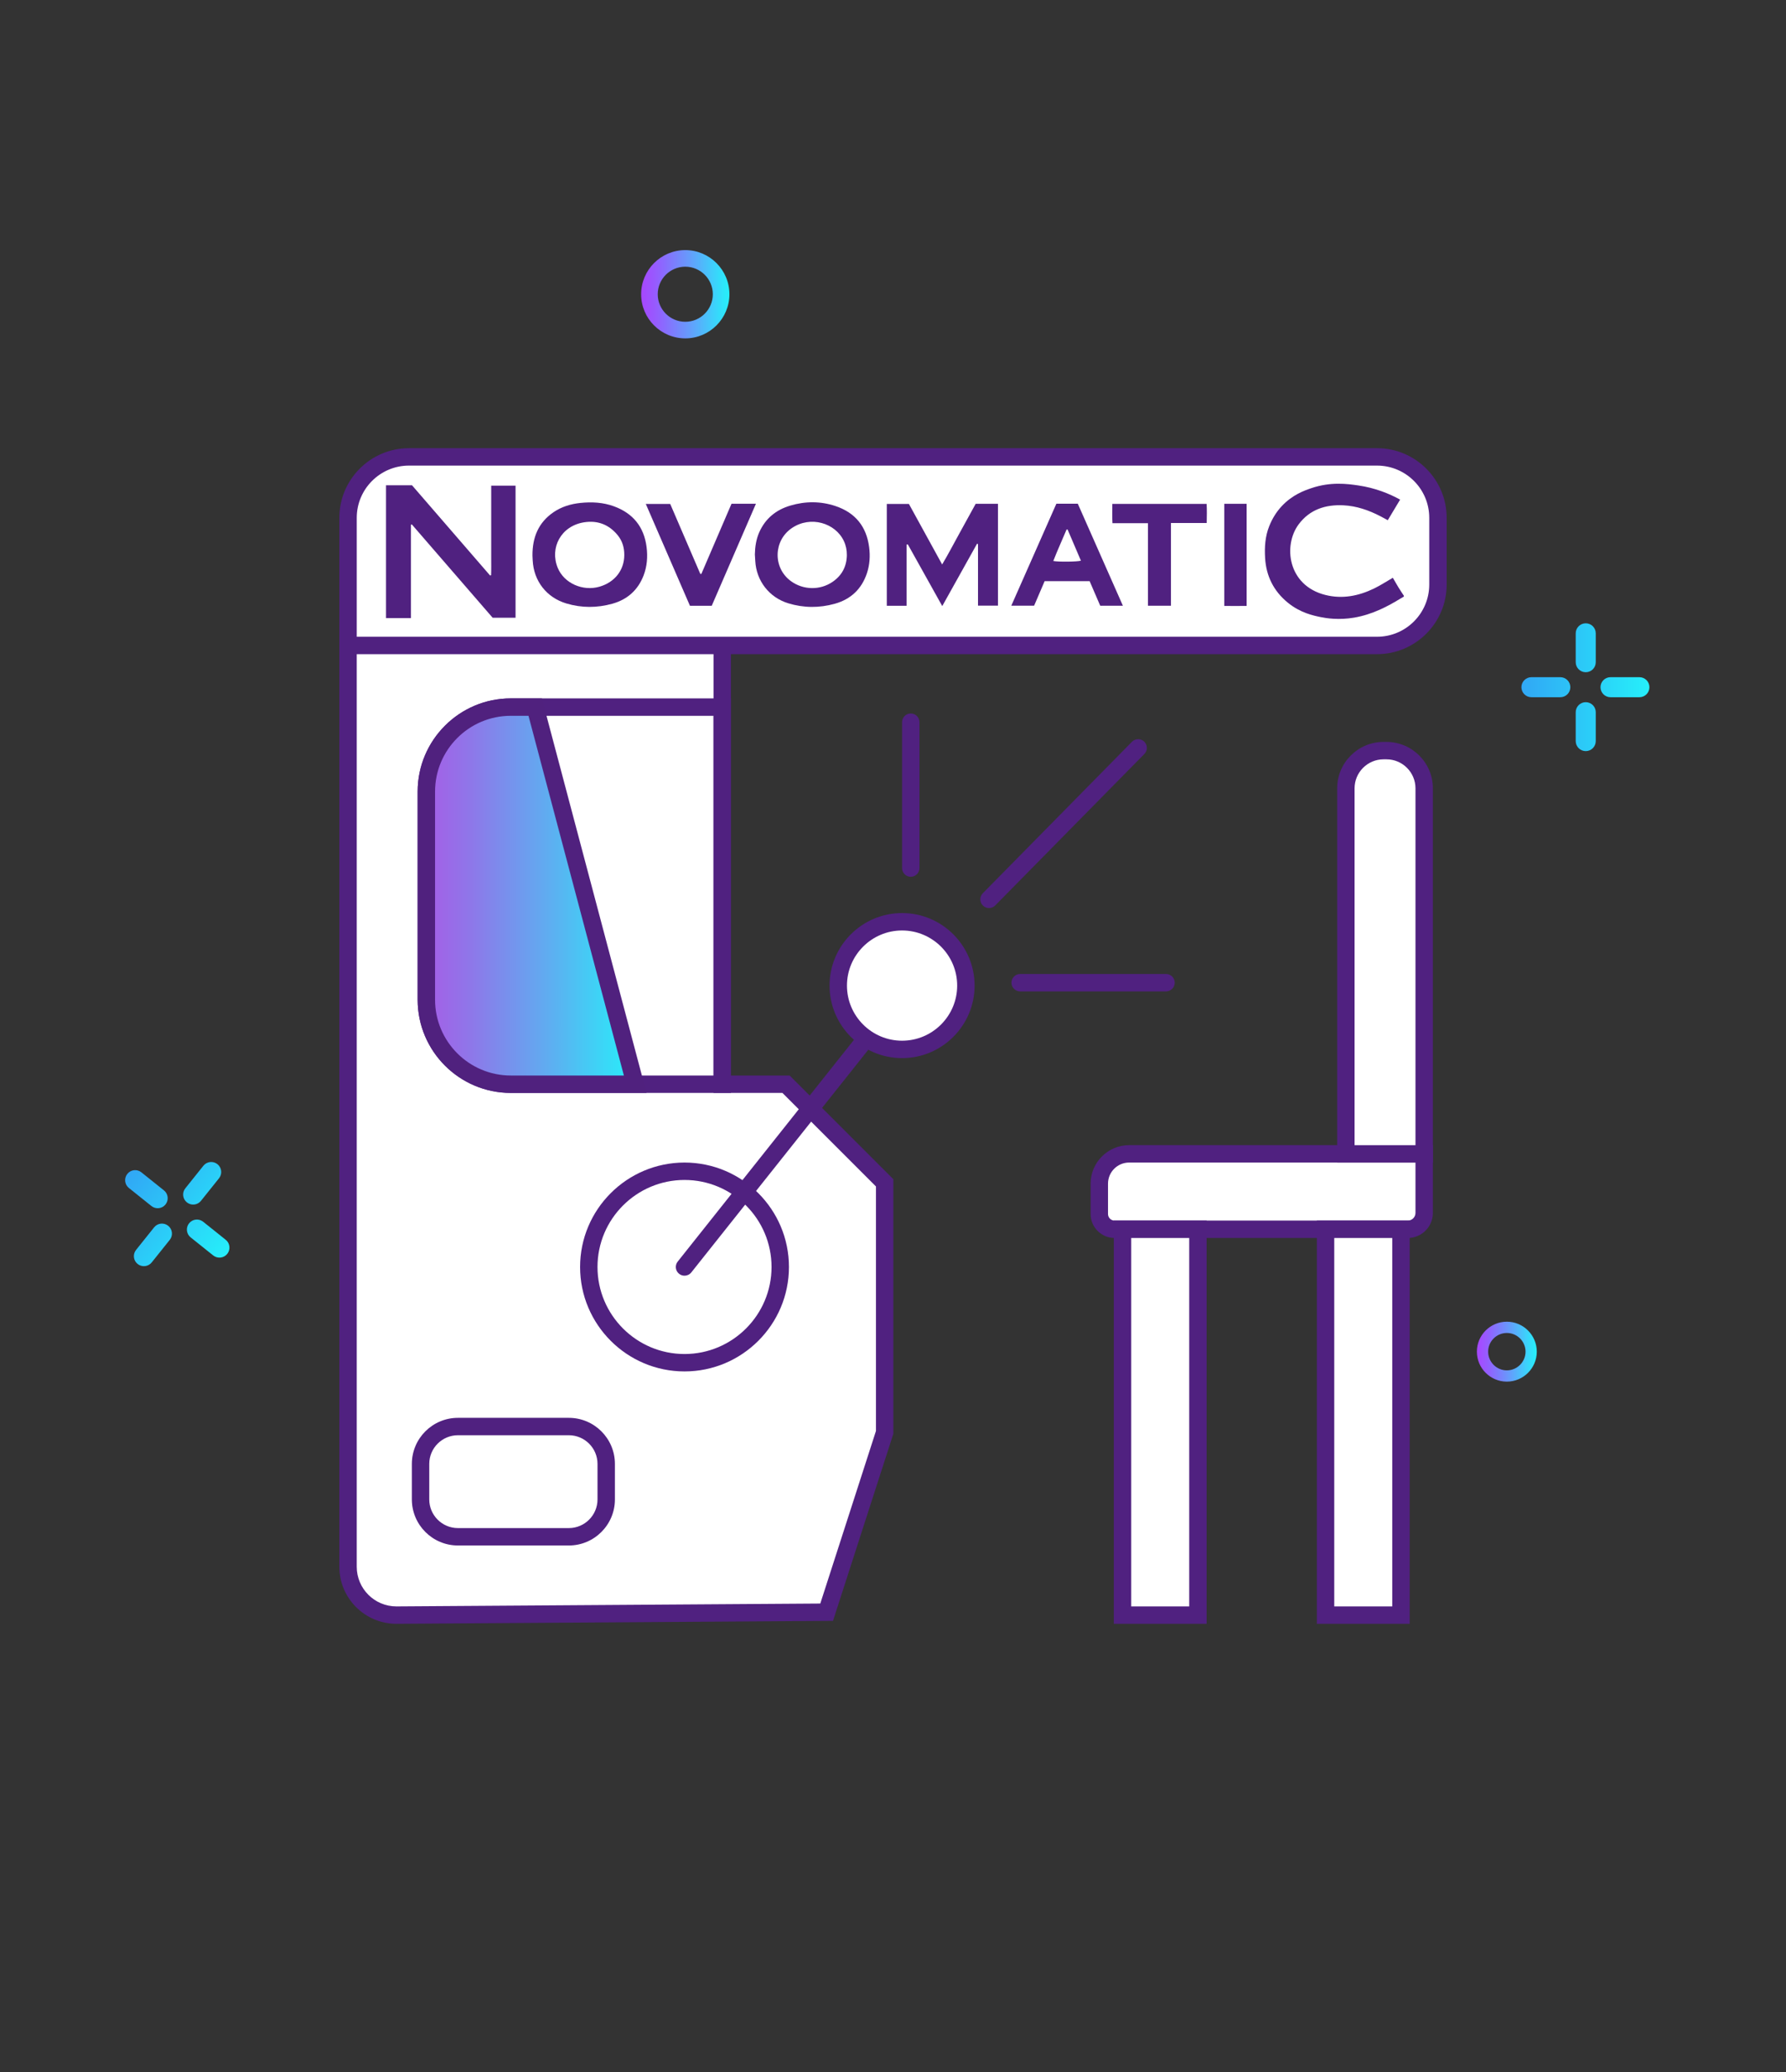
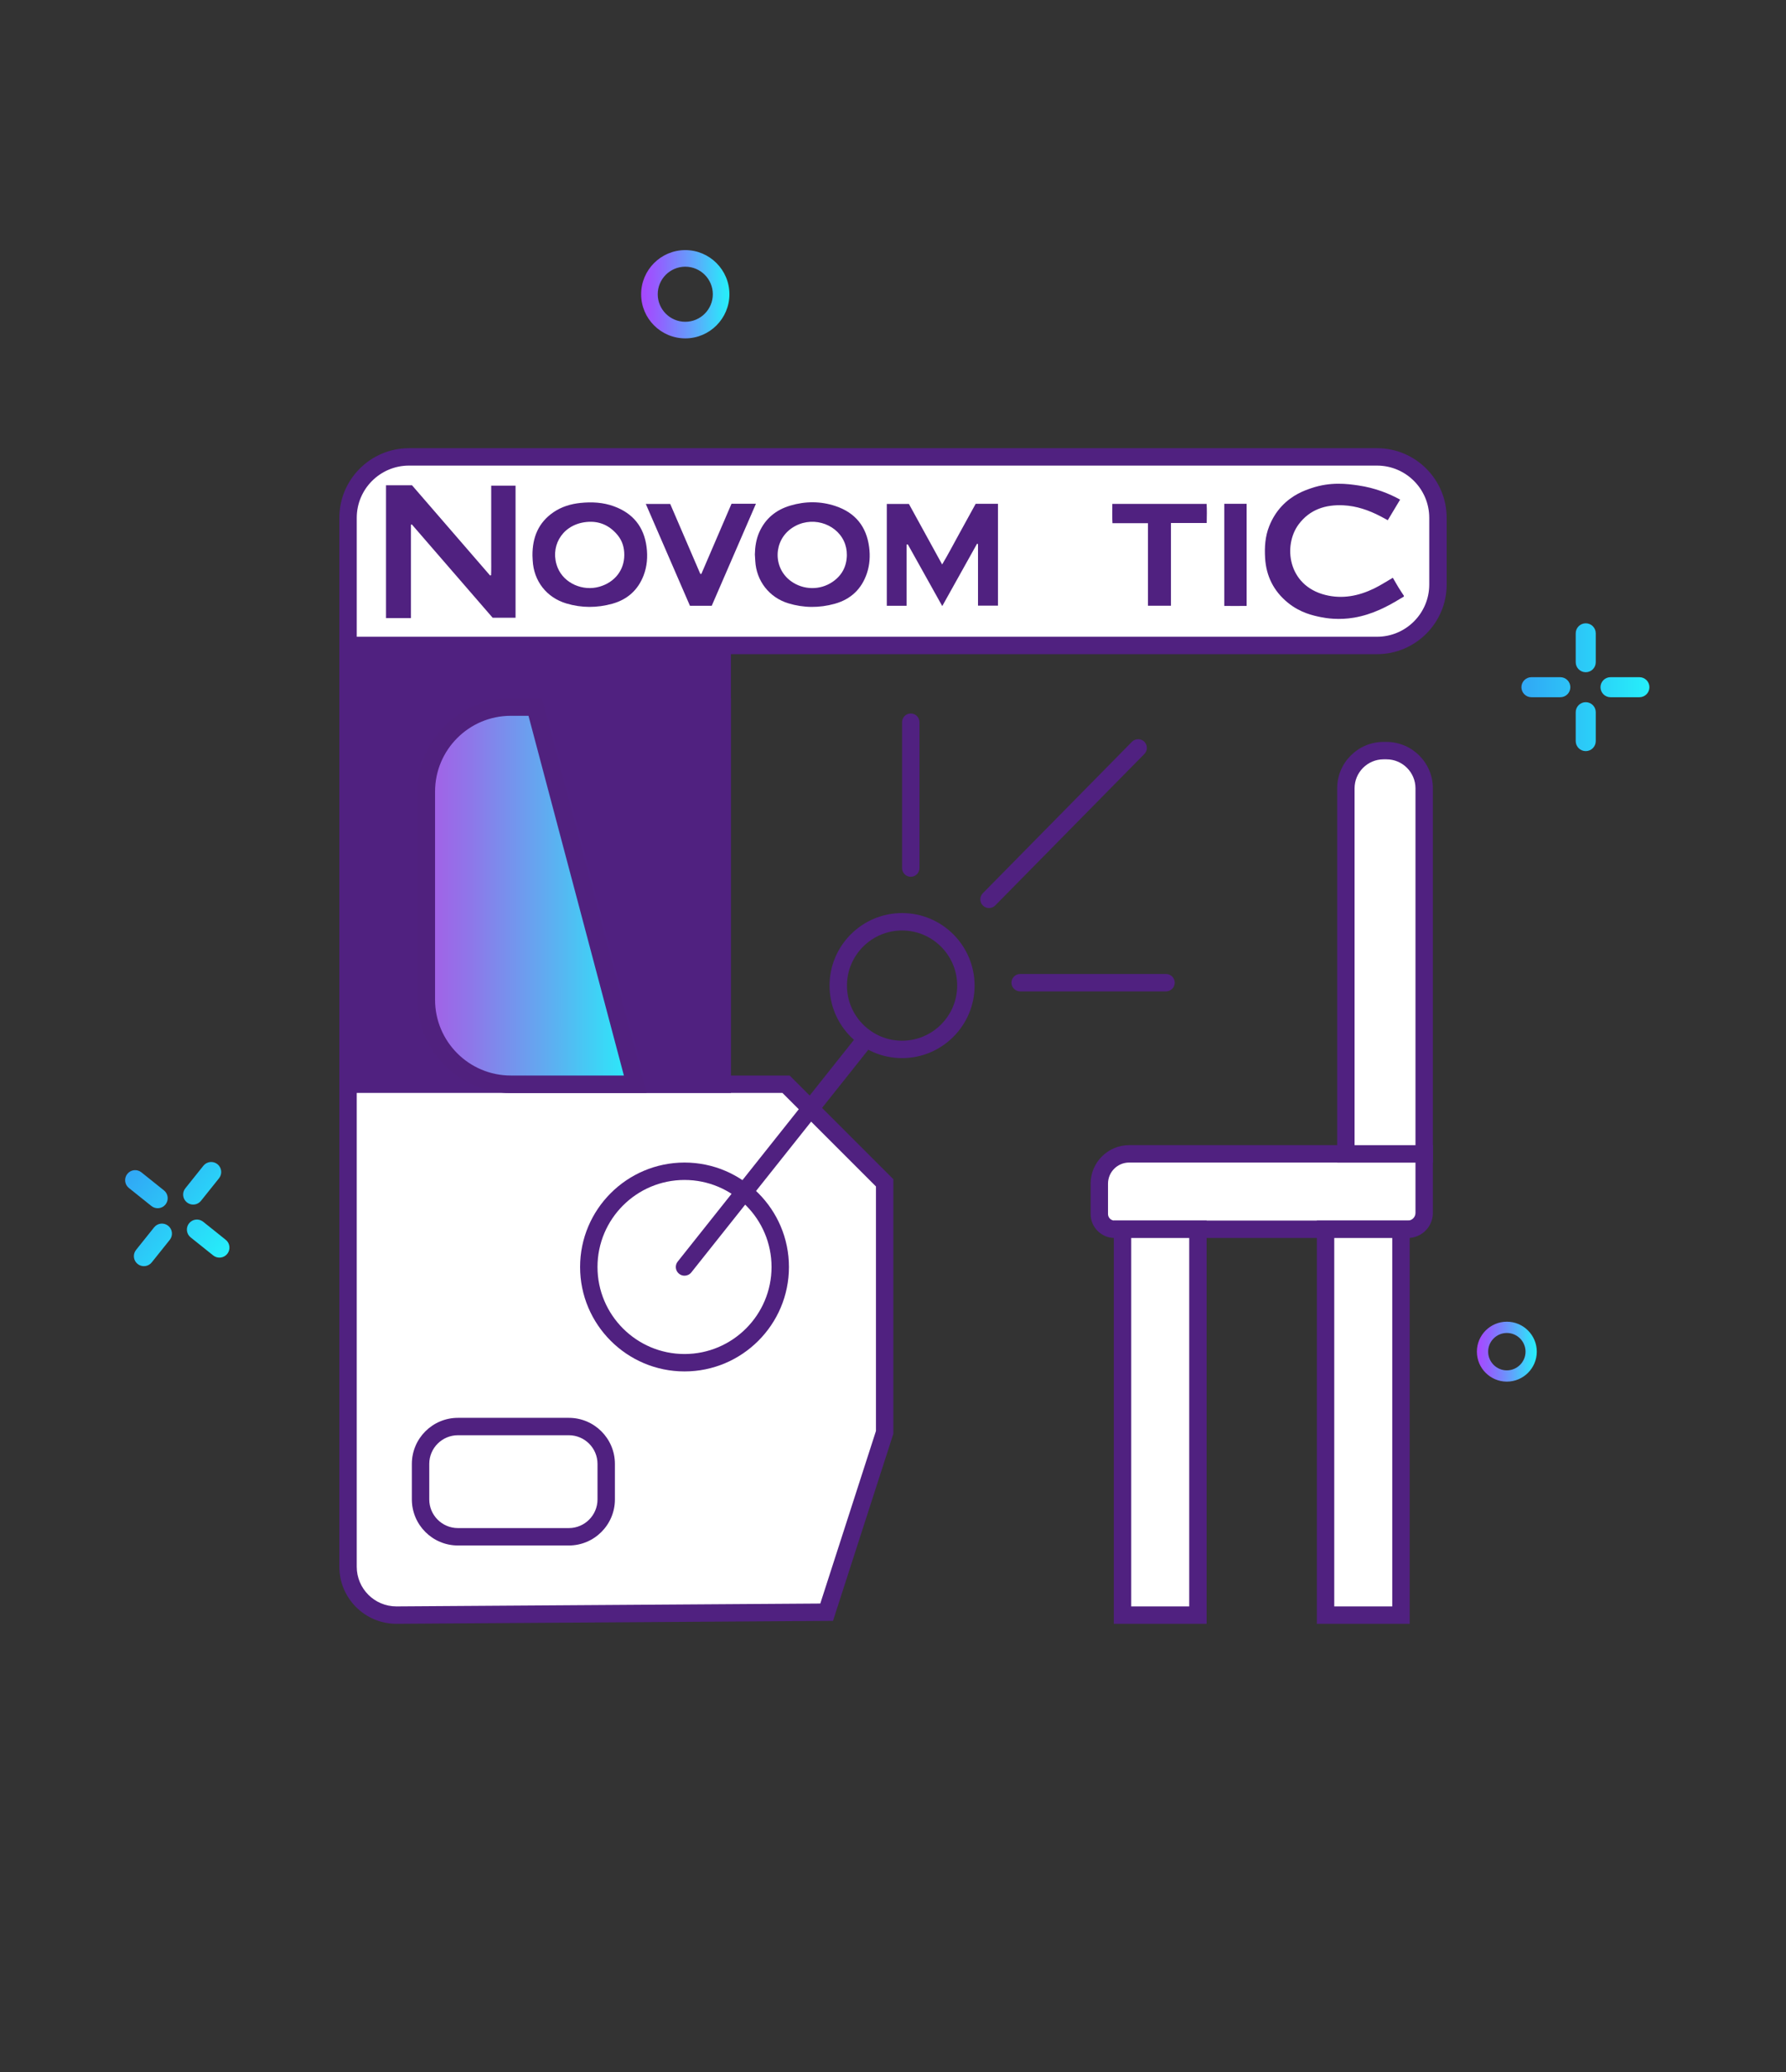
<svg xmlns="http://www.w3.org/2000/svg" xmlns:xlink="http://www.w3.org/1999/xlink" viewBox="0 0 250 290">
  <rect x="0" y="0" width="250" height="290" fill="#333333" stroke="none" />
  <defs>
    <style>.k{fill:#fff;}.l{fill:#502180;}.m{fill:#50217e;}.n{fill:url(#f);}.o{fill:url(#g);}.p{fill:url(#i);}.q{fill:url(#h);}.r{fill:url(#d);}.s{fill:url(#e);}.t{fill:none;}.u{fill:url(#j);}</style>
    <linearGradient id="d" x1="59.681" y1="125.359" x2="88.915" y2="125.359" gradientTransform="matrix(1, 0, 0, 1, 0, 0)" gradientUnits="userSpaceOnUse">
      <stop offset="0" stop-color="#a55ee6" />
      <stop offset=".199" stop-color="#9075e9" />
      <stop offset=".614" stop-color="#5bb1f1" />
      <stop offset="1" stop-color="#26effa" />
    </linearGradient>
    <linearGradient id="e" x1="732.884" y1="2349.438" x2="750.801" y2="2349.438" gradientTransform="translate(913.005 -2128.213) rotate(38.654)" gradientUnits="userSpaceOnUse">
      <stop offset="0" stop-color="#31a7f5" />
      <stop offset="1" stop-color="#26effa" />
    </linearGradient>
    <linearGradient id="f" x1="89.961" y1="41.181" x2="101.886" y2="41.181" gradientTransform="matrix(1, 0, 0, 1, 0, 0)" gradientUnits="userSpaceOnUse">
      <stop offset="0" stop-color="#a747ff" />
      <stop offset=".174" stop-color="#945efe" />
      <stop offset=".542" stop-color="#669bfc" />
      <stop offset="1" stop-color="#26effa" />
    </linearGradient>
    <linearGradient id="g" x1="89.745" y1="41.181" x2="102.102" y2="41.181" xlink:href="#f" />
    <linearGradient id="h" x1="212.965" y1="96.181" x2="230.882" y2="96.181" gradientTransform="matrix(1, 0, 0, 1, 0, 0)" xlink:href="#e" />
    <linearGradient id="i" x1="206.877" y1="189.181" x2="214.97" y2="189.181" xlink:href="#f" />
    <linearGradient id="j" x1="206.731" y1="189.181" x2="215.116" y2="189.181" xlink:href="#f" />
  </defs>
  <g id="a" />
  <g id="b">
    <g id="c">
      <g>
        <g>
          <g>
            <path class="k" d="M110.028,151.75h-8.933v-61.716H48.718V219.288c0,3.736,3.028,6.764,6.764,6.764,20.077-.135,40.153-.271,60.23-.406,2.707-8.391,5.414-16.782,8.12-25.174v-34.918l-13.805-13.805Z" />
-             <path class="l" d="M55.49,227.271c-4.409,0-7.99-3.581-7.99-7.983V88.816h54.813v61.716h8.219l14.519,14.519v35.614l-8.45,26.193-61.111,.412Zm-5.554-136.018V219.288c0,3.059,2.488,5.546,5.546,5.546l59.341-.4,7.791-24.154v-34.222l-13.091-13.091h-9.646v-61.716H49.936Z" />
+             <path class="l" d="M55.49,227.271c-4.409,0-7.99-3.581-7.99-7.983V88.816h54.813v61.716h8.219l14.519,14.519v35.614l-8.45,26.193-61.111,.412Zm-5.554-136.018V219.288c0,3.059,2.488,5.546,5.546,5.546l59.341-.4,7.791-24.154v-34.222l-13.091-13.091h-9.646H49.936Z" />
          </g>
          <g>
            <path class="k" d="M59.218,63.947H190.782c5.795,0,10.5,4.705,10.5,10.5v5.392c0,5.795-4.705,10.5-10.5,10.5H48.718v-15.892c0-5.795,4.705-10.5,10.5-10.5Z" />
            <path class="l" d="M192.755,91.557H47.5v-19.083c0-5.373,4.371-9.745,9.745-9.745H192.755c5.373,0,9.745,4.371,9.745,9.745v9.339c0,5.373-4.371,9.745-9.745,9.745Zm-142.819-2.436H192.755c4.03,0,7.308-3.278,7.308-7.308v-9.339c0-4.03-3.278-7.308-7.308-7.308H57.245c-4.03,0-7.308,3.278-7.308,7.308v16.647Z" />
          </g>
          <path class="l" d="M102.313,152.968h-30.815c-7.188,0-13.036-5.848-13.036-13.036v-29.148c0-7.188,5.848-13.036,13.036-13.036h30.815v55.219Zm-30.815-52.783c-5.845,0-10.599,4.755-10.599,10.599v29.148c0,5.845,4.755,10.599,10.599,10.599h28.379v-50.347h-28.379Z" />
          <path class="l" d="M95.817,191.947c-8.059,0-14.617-6.557-14.617-14.617s6.557-14.617,14.617-14.617,14.617,6.557,14.617,14.617-6.557,14.617-14.617,14.617Zm0-26.798c-6.717,0-12.181,5.464-12.181,12.181s5.464,12.181,12.181,12.181,12.181-5.464,12.181-12.181-5.464-12.181-12.181-12.181Z" />
          <g>
-             <circle class="k" cx="126.269" cy="137.945" r="8.933" />
            <path class="l" d="M126.269,148.096c-5.597,0-10.151-4.554-10.151-10.151s4.554-10.151,10.151-10.151,10.151,4.554,10.151,10.151-4.554,10.151-10.151,10.151Zm0-17.865c-4.254,0-7.714,3.461-7.714,7.714s3.461,7.714,7.714,7.714,7.714-3.461,7.714-7.714-3.461-7.714-7.714-7.714Z" />
          </g>
          <path class="l" d="M79.628,216.308h-15.532c-3.554,0-6.445-2.891-6.445-6.445v-4.975c0-3.554,2.891-6.445,6.445-6.445h15.532c3.554,0,6.445,2.891,6.445,6.445v4.975c0,3.554-2.891,6.445-6.445,6.445Zm-15.532-15.429c-2.21,0-4.009,1.799-4.009,4.009v4.975c0,2.21,1.799,4.009,4.009,4.009h15.532c2.21,0,4.009-1.799,4.009-4.009v-4.975c0-2.21-1.799-4.009-4.009-4.009h-15.532Z" />
          <g>
            <path class="k" d="M159.017,161.495h40.336v7.737c0,1.556-1.263,2.819-2.819,2.819h-40.028c-1.45,0-2.628-1.177-2.628-2.628v-2.791c0-2.836,2.302-5.138,5.138-5.138Z" />
            <path class="l" d="M197.064,173.269h-41.051c-1.849,0-3.352-1.504-3.352-3.352v-4.25c0-2.972,2.419-5.391,5.391-5.391h42.52v9.485c0,1.934-1.573,3.508-3.508,3.508Zm-39.012-10.557c-1.63,0-2.955,1.325-2.955,2.955v4.25c0,.505,.411,.916,.916,.916h41.051c.591,0,1.071-.481,1.071-1.071v-7.049h-40.084Z" />
          </g>
          <g>
            <rect class="k" x="157.127" y="172.051" width="10.557" height="54.001" />
            <path class="l" d="M168.901,227.271h-12.993v-56.437h12.993v56.437Zm-10.557-2.436h8.12v-51.565h-8.12v51.565Z" />
          </g>
          <g>
            <rect class="k" x="185.548" y="172.051" width="10.557" height="54.001" />
            <path class="l" d="M197.323,227.271h-12.993v-56.437h12.993v56.437Zm-10.557-2.436h8.12v-51.565h-8.12v51.565Z" />
          </g>
          <g>
            <path class="k" d="M193.872,105.057h0c3.025,0,5.481,2.456,5.481,5.481v50.956h-10.963v-50.956c0-3.025,2.456-5.481,5.481-5.481Z" />
            <path class="l" d="M200.571,162.713h-13.399v-52.377c0-3.582,2.914-6.496,6.496-6.496h.406c3.582,0,6.496,2.914,6.496,6.496v52.377Zm-10.963-2.436h8.527v-49.941c0-2.239-1.822-4.06-4.06-4.06h-.406c-2.239,0-4.06,1.822-4.06,4.06v49.941Z" />
          </g>
          <path class="l" d="M95.816,178.548c-.266,0-.533-.086-.757-.265-.527-.418-.614-1.185-.195-1.711l25.174-31.67c.418-.526,1.185-.614,1.711-.195,.527,.418,.614,1.185,.195,1.711l-25.174,31.67c-.24,.302-.596,.46-.954,.46Z" />
          <path class="l" d="M127.487,122.715c-.672,0-1.218-.546-1.218-1.218v-20.418c0-.672,.546-1.218,1.218-1.218s1.218,.546,1.218,1.218v20.418c0,.672-.546,1.218-1.218,1.218Z" />
          <path class="l" d="M138.44,127.094c-.308,0-.618-.117-.855-.351-.479-.472-.485-1.243-.013-1.722l20.879-21.202c.471-.479,1.243-.485,1.722-.013,.479,.472,.485,1.243,.013,1.722l-20.879,21.202c-.238,.242-.553,.363-.868,.363Z" />
          <g>
            <path class="k" d="M163.217,137.539h-20.417" />
            <path class="l" d="M163.217,138.757h-20.417c-.672,0-1.218-.546-1.218-1.218s.546-1.218,1.218-1.218h20.417c.672,0,1.218,.546,1.218,1.218s-.546,1.218-1.218,1.218Z" />
          </g>
          <g>
            <path class="r" d="M74.915,98.967h-3.417c-6.527,0-11.818,5.291-11.818,11.818v29.147c0,6.527,5.291,11.818,11.818,11.818h17.416c-4.666-17.594-9.333-35.189-13.999-52.783Z" />
            <path class="m" d="M90.497,152.968h-18.999c-7.188,0-13.036-5.848-13.036-13.036v-29.148c0-7.188,5.848-13.036,13.036-13.036h4.354l14.645,55.219Zm-18.999-52.783c-5.845,0-10.599,4.755-10.599,10.599v29.148c0,5.845,4.755,10.599,10.599,10.599h15.833l-13.354-50.347h-2.48Z" />
          </g>
          <g>
            <path class="l" d="M54.035,67.923h3.64l10.924,12.624,.143-.043c.035-.828,.012-1.659,.016-2.488,.004-.825,0-1.65,0-2.475v-7.566h3.408v18.485h-3.207l-11.312-13.061-.123,.045v13.072h-3.489v-18.594Z" />
            <path class="l" d="M190.128,67.942c2.373,.348,4.344,1.151,5.858,1.986-.58,.967-1.143,1.905-1.729,2.88-.366-.197-.679-.37-.996-.536-1.638-.856-3.37-1.46-5.217-1.549-2.493-.121-4.704,.573-6.266,2.671-2.171,2.915-1.563,8.538,3.732,9.873,2.393,.603,4.671,.148,6.844-.908,.88-.427,1.704-.97,2.612-1.494,.267,.458,.54,.943,.83,1.417,.227,.372,.475,.731,.714,1.096v.121c-.173,.101-.347,.198-.518,.302-1.713,1.048-3.852,2.195-6.416,2.639-2.159,.374-3.928,.088-4.676-.064-1.097-.222-2.898-.607-4.638-2.03-1.973-1.613-3.024-3.706-3.176-6.246-.091-1.515,.002-3.01,.571-4.443,.436-1.098,1.025-2.03,1.752-2.809,1.492-1.6,3.18-2.198,4.158-2.528,2.711-.917,5.037-.602,6.56-.379Z" />
            <path class="l" d="M126.898,76.224v8.562h-2.766v-14.256h3.093c1.516,2.761,3.052,5.556,4.654,8.474,.867-1.453,1.596-2.866,2.365-4.255,.778-1.405,1.548-2.814,2.329-4.235h3.12v14.256h-2.794v-8.622l-.135-.044c-1.605,2.876-3.21,5.753-4.869,8.725-1.64-2.938-3.228-5.785-4.817-8.632l-.18,.027Z" />
            <path class="l" d="M105.664,77.608c.024-1.072,.175-2.12,.614-3.111,.855-1.927,2.347-3.137,4.333-3.729,2.113-.63,4.249-.64,6.348,.064,2.762,.927,4.327,2.857,4.703,5.76,.16,1.24,.08,2.459-.31,3.632-.739,2.222-2.275,3.667-4.528,4.287-2.158,.594-4.334,.583-6.482-.073-2.675-.817-4.474-3.145-4.622-5.929-.016-.301-.037-.601-.055-.901Zm12.876,.096c.007-.695-.125-1.358-.421-1.987-1.185-2.517-4.651-3.587-7.275-1.808-2.591,1.757-2.672,5.553-.156,7.41,1.73,1.277,4.101,1.327,5.87,.107,1.299-.896,1.954-2.146,1.983-3.723Z" />
            <path class="l" d="M74.532,77.751c-.013-2.539,.832-4.614,2.942-6.058,1.137-.778,2.428-1.162,3.779-1.302,1.592-.165,3.18-.082,4.7,.478,2.655,.977,4.19,2.862,4.554,5.691,.175,1.363,.072,2.697-.416,3.974-.785,2.053-2.276,3.381-4.387,3.967-2.137,.593-4.29,.598-6.423-.039-2.778-.829-4.576-3.15-4.717-6.04-.012-.241-.023-.482-.032-.67Zm12.853-.082c.006-1.018-.267-1.953-.911-2.746-1.215-1.496-2.807-2.117-4.701-1.823-3.261,.506-4.853,3.585-3.701,6.381,.888,2.156,3.501,3.309,5.841,2.634,2.141-.617,3.474-2.324,3.473-4.447Z" />
-             <path class="l" d="M146.225,81.342l-1.472,3.429h-3.193c2.113-4.779,4.21-9.525,6.307-14.268h3.001c2.09,4.728,4.189,9.474,6.313,14.279h-3.173l-1.483-3.439h-6.3Zm3.214-7.232l-.14-.004c-.61,1.469-1.286,2.912-1.861,4.414,.776,.143,3.417,.111,3.866-.047l-1.866-4.363Z" />
            <path class="l" d="M96.576,84.785l-6.179-14.254h3.417c1.399,3.252,2.806,6.522,4.213,9.792l.146,.004,4.221-9.819h3.418l-6.186,14.277h-3.051Z" />
            <path class="l" d="M163.908,84.782h-3.222v-11.553h-4.964c-.056-.917-.02-1.788-.019-2.702h13.196c.054,.856,.026,1.727,.013,2.67h-5.004v11.585Z" />
            <path class="l" d="M171.372,70.516h3.13v14.29c-1.03,.011-2.061,.007-3.13,.001v-14.292Z" />
          </g>
        </g>
        <g>
          <rect class="t" width="250" height="290" />
          <g>
            <path class="s" d="M30.658,164.913l-2.525,3.156c-.484,.605-1.366,.703-1.971,.219h0c-.605-.484-.703-1.367-.219-1.971l2.525-3.156c.484-.605,1.367-.703,1.971-.219h0c.605,.484,.703,1.367,.219,1.972Zm-7.115,6.65h0c-.605-.484-1.488-.386-1.971,.219l-2.525,3.156c-.484,.605-.386,1.488,.219,1.971h0c.605,.484,1.487,.386,1.971-.219l2.525-3.156c.484-.605,.386-1.488-.219-1.971Zm-.594-4.956l-3.156-2.525c-.605-.484-1.488-.386-1.971,.219s-.386,1.488,.219,1.971l3.156,2.525c.605,.484,1.488,.386,1.971-.219s.386-1.488-.219-1.971Zm8.645,6.915l-3.156-2.525c-.605-.484-1.488-.386-1.971,.219s-.386,1.488,.219,1.971l3.156,2.525c.605,.484,1.488,.386,1.971-.219s.386-1.488-.219-1.971Z" />
            <g>
              <path class="n" d="M95.923,47.144c-3.288,0-5.962-2.675-5.962-5.963s2.675-5.963,5.962-5.963,5.963,2.675,5.963,5.963-2.675,5.963-5.963,5.963Zm0-10.034c-2.245,0-4.071,1.826-4.071,4.071s1.826,4.071,4.071,4.071,4.071-1.826,4.071-4.071-1.826-4.071-4.071-4.071Z" />
              <path class="o" d="M95.923,47.36c-3.407,0-6.178-2.772-6.178-6.178s2.772-6.178,6.178-6.178,6.178,2.772,6.178,6.178-2.772,6.178-6.178,6.178Zm0-11.925c-3.169,0-5.747,2.578-5.747,5.747s2.578,5.747,5.747,5.747,5.747-2.578,5.747-5.747-2.578-5.747-5.747-5.747Zm0,10.034c-2.364,0-4.287-1.923-4.287-4.287s1.923-4.287,4.287-4.287,4.287,1.923,4.287,4.287-1.923,4.287-4.287,4.287Zm0-8.142c-2.126,0-3.855,1.729-3.855,3.855s1.729,3.855,3.855,3.855,3.855-1.729,3.855-3.855-1.729-3.855-3.855-3.855Z" />
            </g>
            <path class="q" d="M223.371,88.641v4.042c0,.775-.628,1.403-1.403,1.403h0c-.775,0-1.403-.628-1.403-1.403v-4.042c0-.775,.628-1.403,1.403-1.403h0c.775,0,1.403,.628,1.403,1.403Zm-1.403,9.637h0c-.775,0-1.403,.628-1.403,1.403v4.042c0,.775,.628,1.403,1.403,1.403h0c.775,0,1.403-.628,1.403-1.403v-4.042c0-.775-.628-1.403-1.403-1.403Zm-3.559-3.499h-4.042c-.775,0-1.403,.628-1.403,1.403s.628,1.403,1.403,1.403h4.042c.775,0,1.403-.628,1.403-1.403s-.628-1.403-1.403-1.403Zm11.07,0h-4.042c-.775,0-1.403,.628-1.403,1.403s.628,1.403,1.403,1.403h4.042c.775,0,1.403-.628,1.403-1.403s-.628-1.403-1.403-1.403Z" />
            <g>
              <path class="p" d="M210.923,193.228c-2.231,0-4.046-1.815-4.046-4.046s1.815-4.046,4.046-4.046,4.046,1.815,4.046,4.046-1.815,4.046-4.046,4.046Zm0-6.809c-1.523,0-2.763,1.239-2.763,2.763s1.239,2.763,2.763,2.763,2.763-1.239,2.763-2.763-1.239-2.763-2.763-2.763Z" />
              <path class="u" d="M210.923,193.374c-2.312,0-4.193-1.881-4.193-4.193s1.881-4.193,4.193-4.193,4.193,1.881,4.193,4.193-1.881,4.193-4.193,4.193Zm0-8.093c-2.15,0-3.9,1.75-3.9,3.9s1.749,3.9,3.9,3.9,3.9-1.75,3.9-3.9-1.749-3.9-3.9-3.9Zm0,6.809c-1.604,0-2.909-1.305-2.909-2.909s1.305-2.909,2.909-2.909,2.909,1.305,2.909,2.909-1.305,2.909-2.909,2.909Zm0-5.525c-1.443,0-2.616,1.174-2.616,2.616s1.174,2.616,2.616,2.616,2.616-1.174,2.616-2.616-1.174-2.616-2.616-2.616Z" />
            </g>
          </g>
        </g>
      </g>
    </g>
  </g>
</svg>